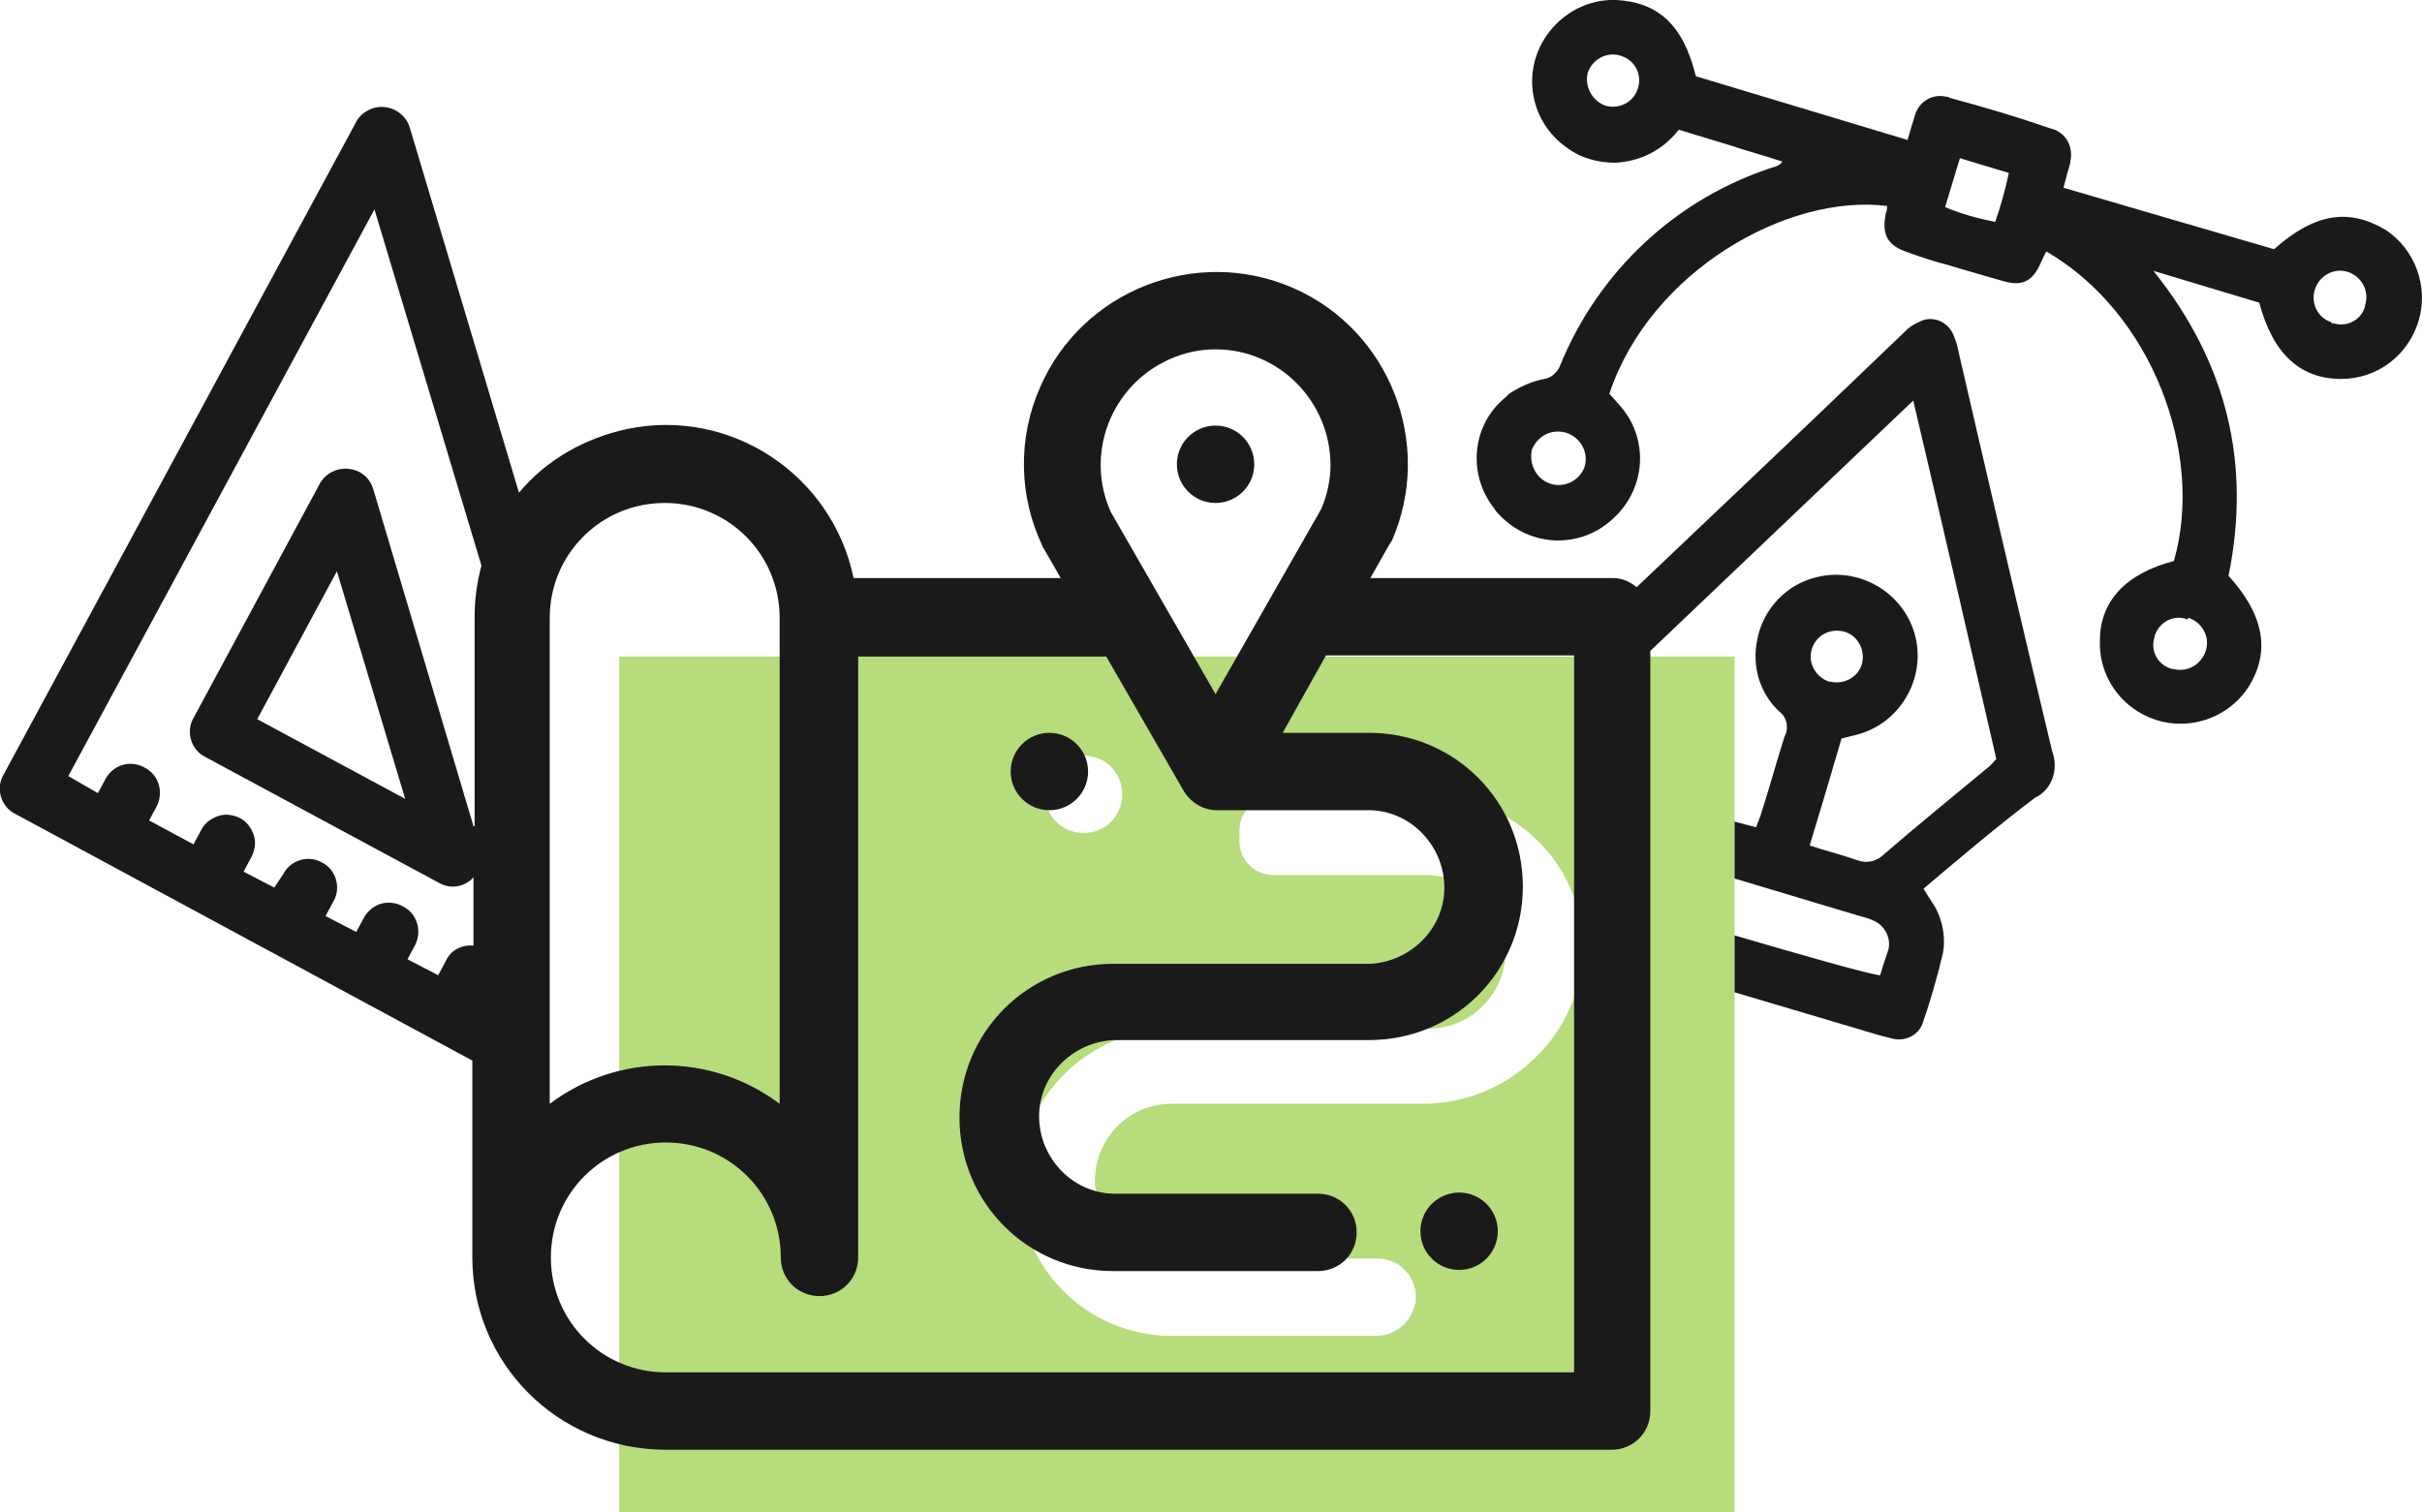
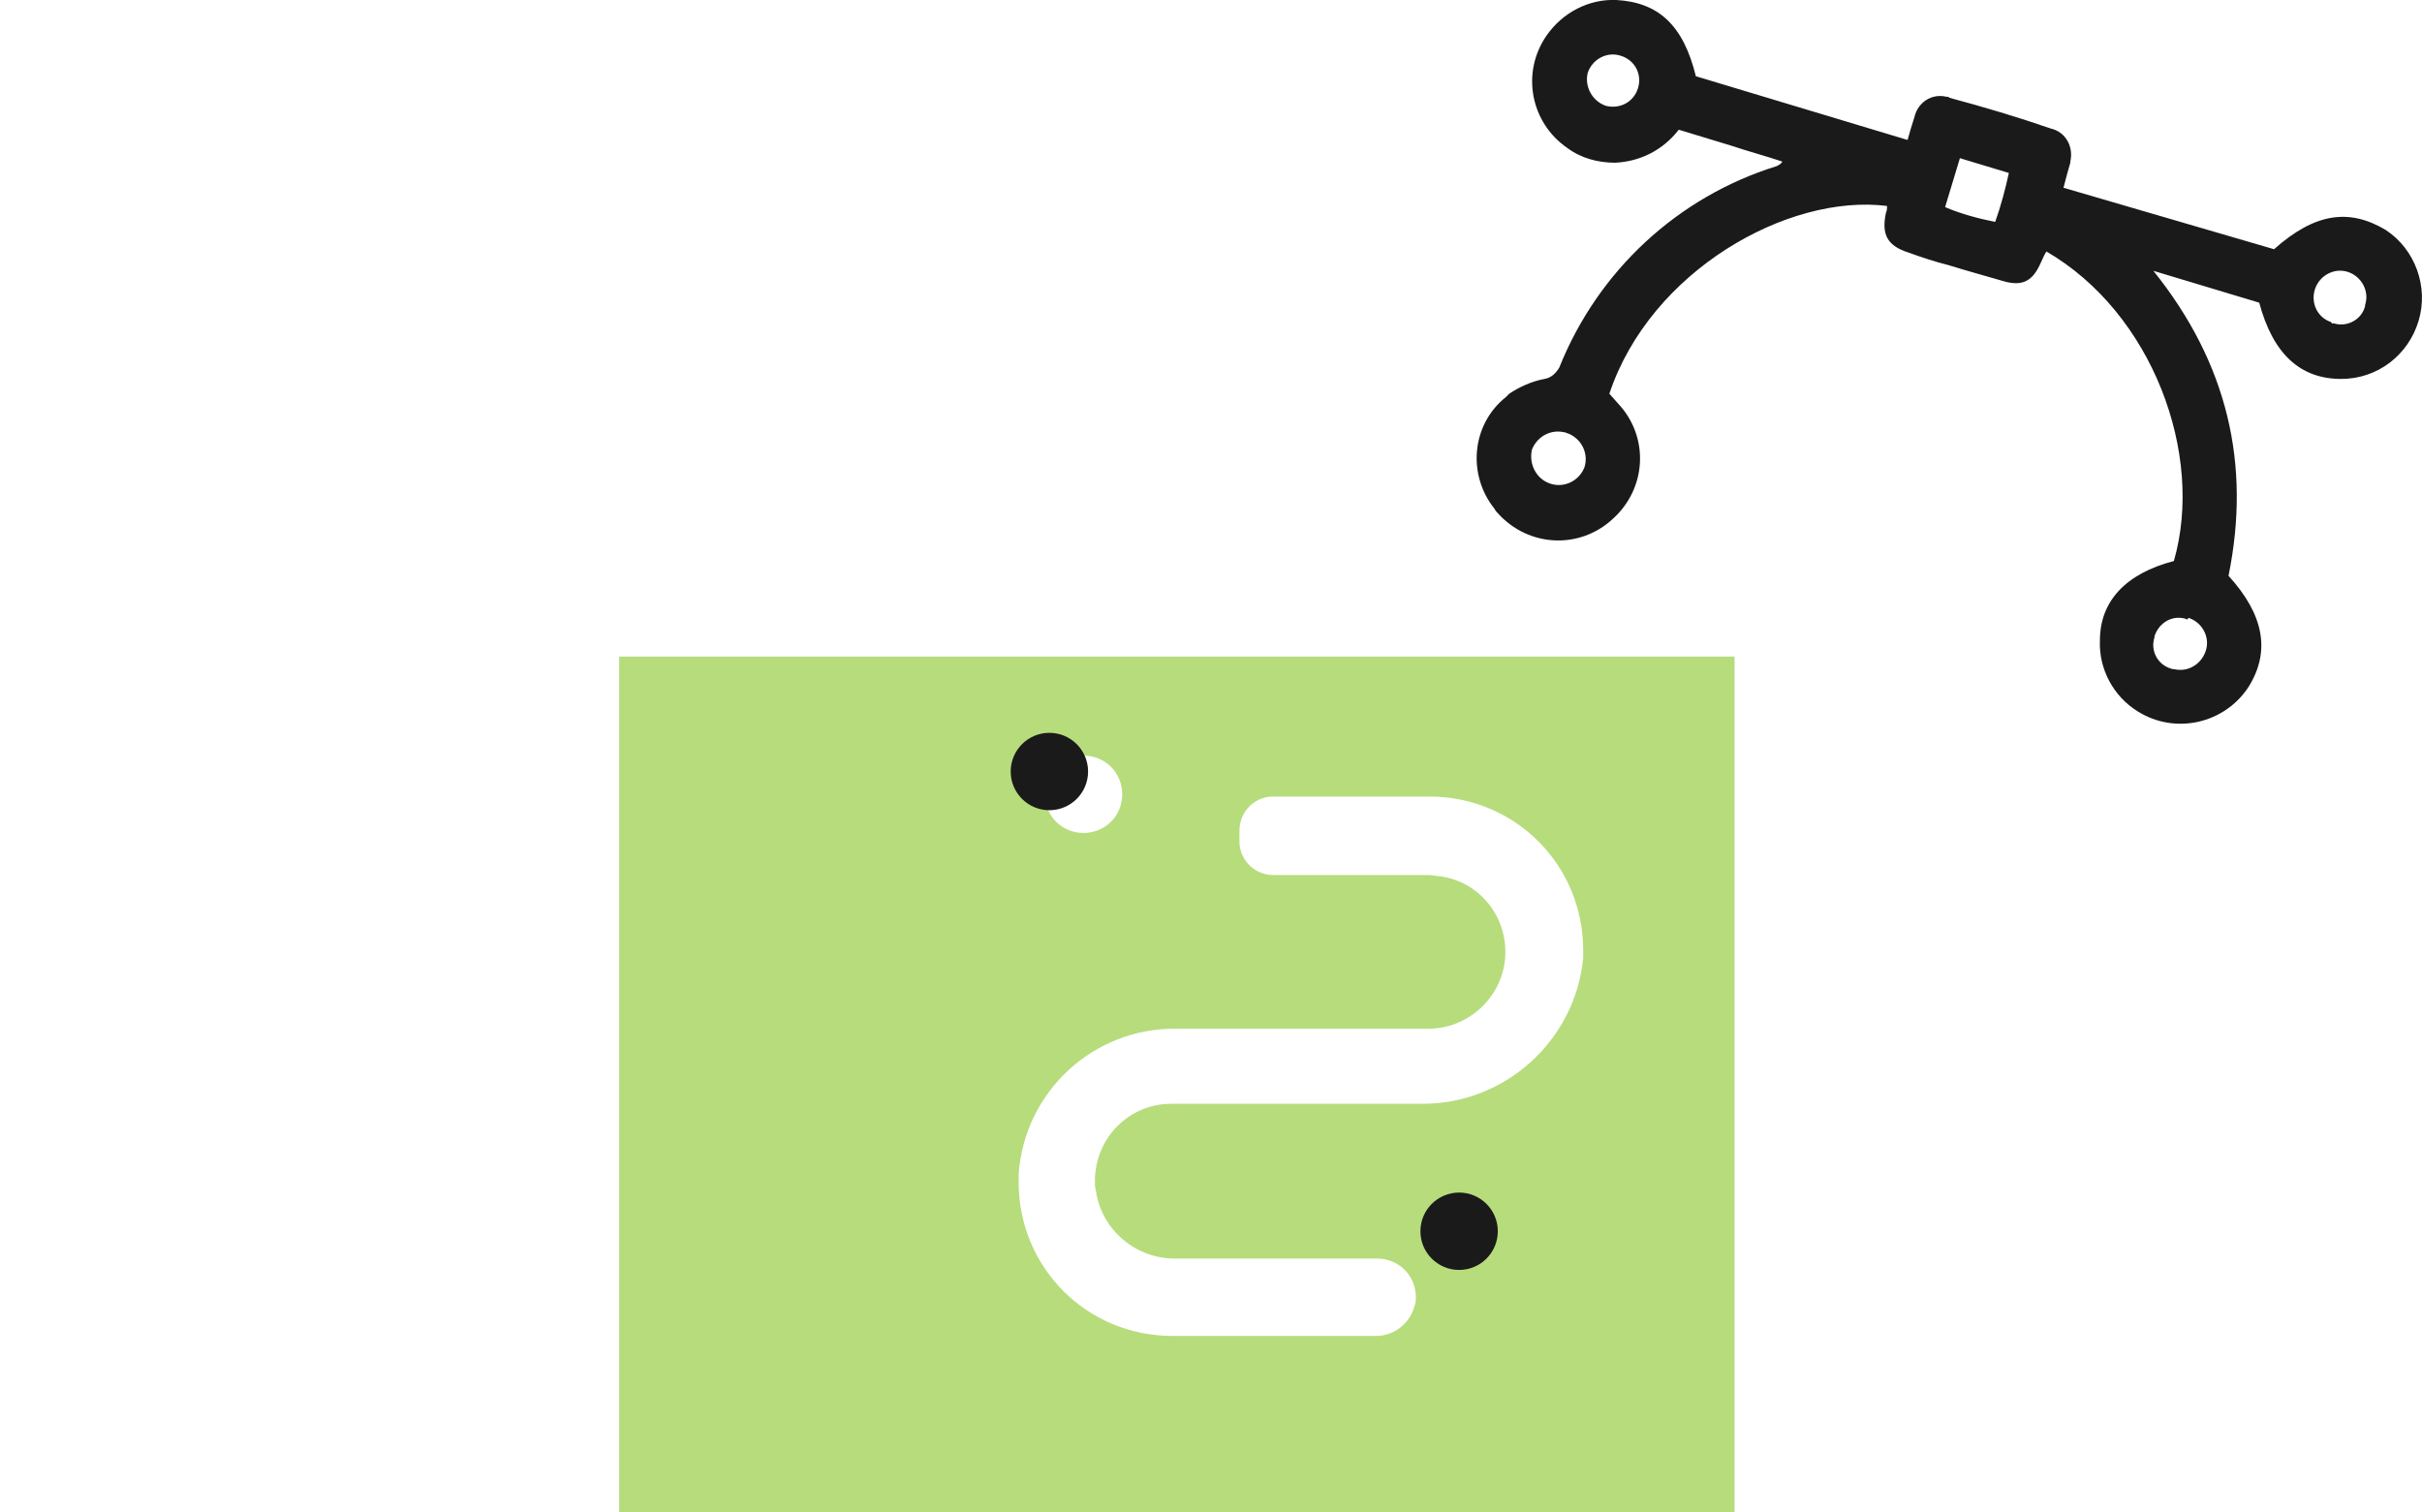
<svg xmlns="http://www.w3.org/2000/svg" version="1.1" id="icon" x="0px" y="0px" viewBox="0 0 212.8 132.9" style="enable-background:new 0 0 212.8 132.9;" xml:space="preserve">
  <style type="text/css">
	.st0{fill:#B7DC7C;}
	.st1{fill:#1A1A1A;}
</style>
  <path class="st0" d="M54.4,57.7v75.2h98V57.7H54.4z M95.2,66.4c1.9,0,3.4,1.5,3.4,3.4s-1.5,3.4-3.4,3.4s-3.4-1.5-3.4-3.4  C91.8,67.9,93.3,66.4,95.2,66.4C95.1,66.4,95.2,66.4,95.2,66.4L95.2,66.4z M125,97h-22.1c-3.7,0-6.7,3-6.7,6.8c0,0.3,0,0.6,0.1,0.9  c0.5,3.4,3.5,5.9,6.9,5.9h17.8c1.9,0,3.4,1.5,3.4,3.4c0,0.2,0,0.5-0.1,0.7c-0.4,1.6-1.8,2.7-3.4,2.7h-17.9c-7.5,0-13.5-6-13.5-13.5  c0-0.2,0-0.5,0-0.7c0.5-7.3,6.6-12.9,13.9-12.8h21.9c3.4,0.1,6.4-2.4,6.9-5.8c0.5-3.7-2-7.1-5.7-7.6c-0.3,0-0.6-0.1-0.9-0.1h-13.7  c-1.6,0-2.9-1.2-3-2.8V73c0-1.6,1.2-2.9,2.8-3c0,0,0.1,0,0.1,0h13.8c7.5,0,13.5,6,13.5,13.5c0,0.2,0,0.5,0,0.7  C138.4,91.4,132.3,97,125,97L125,97z" />
  <path class="st1" d="M199.8,21.9c3.6-3.2,6.6-3.6,9.8-1.7c2.6,1.7,3.8,5,2.9,8c-0.9,3-3.6,5.1-6.8,5.1c-3.6,0-6-2.2-7.2-6.7  l-9.3-2.8c6.5,8.1,8.6,17,6.6,26.8c3.1,3.4,3.7,6.6,1.8,9.7c-2.1,3.3-6.5,4.3-9.8,2.2c-2.1-1.3-3.4-3.7-3.3-6.2c0-3.5,2.3-5.9,6.5-7  c2.7-9.4-1.9-21.8-11.2-27.2c-0.2,0.3-0.3,0.6-0.5,1c-0.7,1.6-1.6,2.1-3.3,1.6s-3.2-0.9-4.8-1.4c-1.2-0.3-2.4-0.7-3.5-1.1  c-1.9-0.6-2.4-1.6-2-3.5c0.1-0.2,0.1-0.4,0.1-0.6c-8.7-1.1-20.8,5.7-24.4,16.5l0.8,0.9c2.7,2.9,2.5,7.4-0.5,10.1  c-2.9,2.7-7.4,2.5-10.1-0.5c-0.1-0.1-0.2-0.2-0.3-0.4c-2.4-3-2-7.4,1-9.8c0.1-0.1,0.2-0.2,0.3-0.3c0.9-0.6,2-1.1,3.1-1.3  c0.6-0.1,1-0.5,1.3-1c3.4-8.5,10.4-15,19.1-17.7c0.2-0.1,0.4-0.2,0.5-0.4c-1.5-0.5-3-0.9-4.5-1.4l-4.6-1.4c-1.4,1.8-3.4,2.8-5.6,2.9  c-1.5,0-3-0.4-4.2-1.3c-3.2-2.2-4.1-6.6-1.8-9.9c1.4-2,3.7-3.2,6.1-3.1c3.7,0.2,5.9,2.2,7,6.7l18.6,5.6c0.2-0.7,0.4-1.4,0.6-2  c0.3-1.3,1.5-2.1,2.8-1.8c0.1,0,0.2,0,0.3,0.1c3,0.8,6,1.7,8.9,2.7c1.3,0.3,2,1.6,1.7,2.9c0,0,0,0.1,0,0.1c-0.2,0.7-0.4,1.4-0.6,2.2  L199.8,21.9z M170.9,18.2c1.4,0.6,2.9,1,4.4,1.3c0.5-1.4,0.9-2.9,1.2-4.3l-4.3-1.3L170.9,18.2z M142.4,4.9c-1.2-0.4-2.5,0.3-2.9,1.5  c-0.3,1.2,0.4,2.5,1.6,2.9c1.2,0.3,2.4-0.3,2.8-1.5C144.3,6.6,143.7,5.3,142.4,4.9z M136.2,42.5c1.2,0.4,2.5-0.2,3-1.4  c0.4-1.2-0.2-2.5-1.4-3c-0.1,0-0.2-0.1-0.3-0.1c-1.2-0.3-2.4,0.3-2.9,1.5C134.3,40.8,135,42.1,136.2,42.5z M192.1,54.4  c-1.2-0.4-2.4,0.3-2.8,1.5c0,0,0,0.1,0,0.1c-0.4,1.2,0.3,2.5,1.6,2.8c0,0,0,0,0.1,0c1.2,0.3,2.4-0.4,2.8-1.6  c0.4-1.2-0.3-2.5-1.5-2.9C192.1,54.5,192.1,54.5,192.1,54.4L192.1,54.4z M205,28.4c1.2,0.4,2.5-0.3,2.8-1.5c0,0,0-0.1,0-0.1  c0.4-1.2-0.3-2.5-1.5-2.9s-2.5,0.3-2.9,1.5c-0.4,1.2,0.2,2.5,1.4,2.9C204.9,28.4,204.9,28.5,205,28.4L205,28.4z" />
  <circle class="st1" cx="128.2" cy="108.2" r="3.4" />
  <circle class="st1" cx="92.2" cy="67.8" r="3.4" />
-   <circle class="st1" cx="106.8" cy="40.8" r="3.4" />
-   <path class="st1" d="M180.3,66c-2.8-11.7-5.5-23.3-8.2-35c-0.1-0.5-0.2-0.9-0.4-1.4c-0.4-1.2-1.7-1.9-2.9-1.4  c-0.2,0.1-0.4,0.2-0.6,0.3c-0.4,0.2-0.7,0.5-1,0.8c-7.8,7.5-15.6,14.9-23.4,22.3c-0.6-0.5-1.3-0.8-2.1-0.8h-21.3l1.7-3  c0.1-0.1,0.1-0.2,0.2-0.3c3.7-8.5-0.2-18.5-8.7-22.2c-8.5-3.7-18.5,0.2-22.2,8.7c-2,4.5-1.9,9.6,0.2,14c0,0.1,0.1,0.2,0.1,0.2  l1.5,2.6H75c-1.9-9.1-10.8-15-19.9-13.1c-3.7,0.8-7.1,2.7-9.5,5.6L36,11.2c-0.4-1.3-1.8-2.1-3.2-1.7c-0.6,0.2-1.2,0.6-1.5,1.2  l-31,57.4c-0.7,1.2-0.2,2.8,1,3.4l40.2,21.7v17.3c0,9.3,7.5,16.8,16.8,16.9h83.3c1.9,0,3.4-1.5,3.4-3.4V57.2l23.1-22  c2.5,10.6,4.9,21.1,7.3,31.5c-0.3,0.3-0.5,0.6-0.8,0.8c-3,2.5-6.1,5-9.1,7.6c-0.6,0.6-1.5,0.8-2.3,0.5c-1.4-0.5-2.7-0.8-4.2-1.3  c1-3.3,1.9-6.3,2.8-9.4c0.4-0.1,0.8-0.2,1.2-0.3c3.8-0.9,6.2-4.8,5.3-8.6c-0.9-3.8-4.8-6.2-8.6-5.3c-2.7,0.6-4.8,2.8-5.3,5.5  c-0.5,2.3,0.2,4.7,1.9,6.3c0.7,0.5,0.9,1.5,0.5,2.2c-0.7,2.2-1.3,4.4-2,6.6c-0.1,0.4-0.3,0.8-0.5,1.4l-1.9-0.5v5l11,3.3  c0.4,0.1,0.8,0.2,1.2,0.4c1,0.4,1.6,1.6,1.3,2.6c-0.1,0.3-0.2,0.6-0.3,0.9s-0.3,0.9-0.4,1.3c-0.7,0-7-1.8-12.8-3.5v5l12.8,3.8  c0.4,0.1,0.8,0.2,1.2,0.3c1,0.2,2.1-0.3,2.5-1.3c0.7-2,1.3-4.1,1.8-6.2c0.3-1.6-0.1-3.3-1-4.6c-0.2-0.3-0.4-0.6-0.7-1.1  c3.3-2.8,6.5-5.5,9.8-8C180.3,69.4,180.9,67.6,180.3,66z M41.6,72.6L32.8,43c-0.3-1-1.1-1.7-2.2-1.8c-1-0.1-2,0.4-2.5,1.3L17,63.1  c-0.7,1.2-0.2,2.8,1,3.4l20.6,11.1c0.9,0.5,2,0.4,2.8-0.3c0.1-0.1,0.1-0.1,0.2-0.2v6c-1-0.1-2,0.4-2.4,1.3l-0.7,1.3l-2.7-1.4  l0.7-1.3c0.6-1.3,0.1-2.8-1.2-3.4c-1.2-0.6-2.6-0.2-3.3,1l-0.7,1.3l-2.7-1.4l0.7-1.3c0.7-1.2,0.2-2.8-1-3.4c-1.2-0.7-2.8-0.2-3.4,1  L24.1,78l-2.7-1.4l0.7-1.3c0.3-0.6,0.4-1.3,0.2-1.9c-0.2-0.6-0.6-1.2-1.2-1.5c-0.6-0.3-1.3-0.4-1.9-0.2c-0.6,0.2-1.2,0.6-1.5,1.2  L17,74.2l-3.9-2.1l0.7-1.3c0.6-1.3,0.1-2.8-1.2-3.4c-1.2-0.6-2.6-0.2-3.3,1l-0.7,1.3L6,68.2l26.9-49.8l9.4,31.3l0,0  c-0.4,1.5-0.6,3-0.6,4.5V72.6z M35.6,70.2l-13-7l7-13L35.6,70.2z M106.8,30.7c5.6,0,10.1,4.6,10.1,10.2c0,1.3-0.3,2.6-0.8,3.8  L106.8,61l-9.2-16c-2.3-5.1,0-11.1,5.1-13.4C104,31,105.4,30.7,106.8,30.7z M48.3,54.3c0-5.6,4.5-10.1,10.1-10.1  c5.6,0,10.1,4.5,10.1,10.1c0,0,0,0,0,0V97c-6-4.5-14.2-4.5-20.2,0V54.3z M138.3,120.6H58.5c-5.6,0-10.1-4.5-10.1-10.1  s4.5-10.1,10.1-10.1c5.6,0,10.1,4.5,10.1,10.1c0,1.9,1.5,3.4,3.4,3.4s3.4-1.5,3.4-3.4c0,0,0,0,0,0V57.7h21.8l6.8,11.8  c0.6,1,1.7,1.7,2.9,1.7h13.5c3.7,0.1,6.6,3.3,6.5,7c-0.1,3.5-3,6.3-6.5,6.5H97.8c-7.5,0-13.5,6-13.5,13.5s6,13.5,13.5,13.5h18  c1.9,0,3.4-1.5,3.4-3.4s-1.5-3.4-3.4-3.4c0,0,0,0,0,0h-18c-3.7-0.1-6.6-3.3-6.5-7c0.1-3.5,3-6.3,6.5-6.5h22.5  c7.5,0,13.5-6,13.5-13.5s-6-13.5-13.5-13.5h-7.6l3.8-6.8h21.8V120.6z M159.2,57c0.4-1.2,1.6-1.8,2.8-1.5c1.2,0.3,1.9,1.6,1.6,2.8  c0,0,0,0,0,0c-0.3,1.2-1.6,1.9-2.8,1.6c0,0-0.1,0-0.1,0C159.5,59.5,158.8,58.2,159.2,57z" />
</svg>